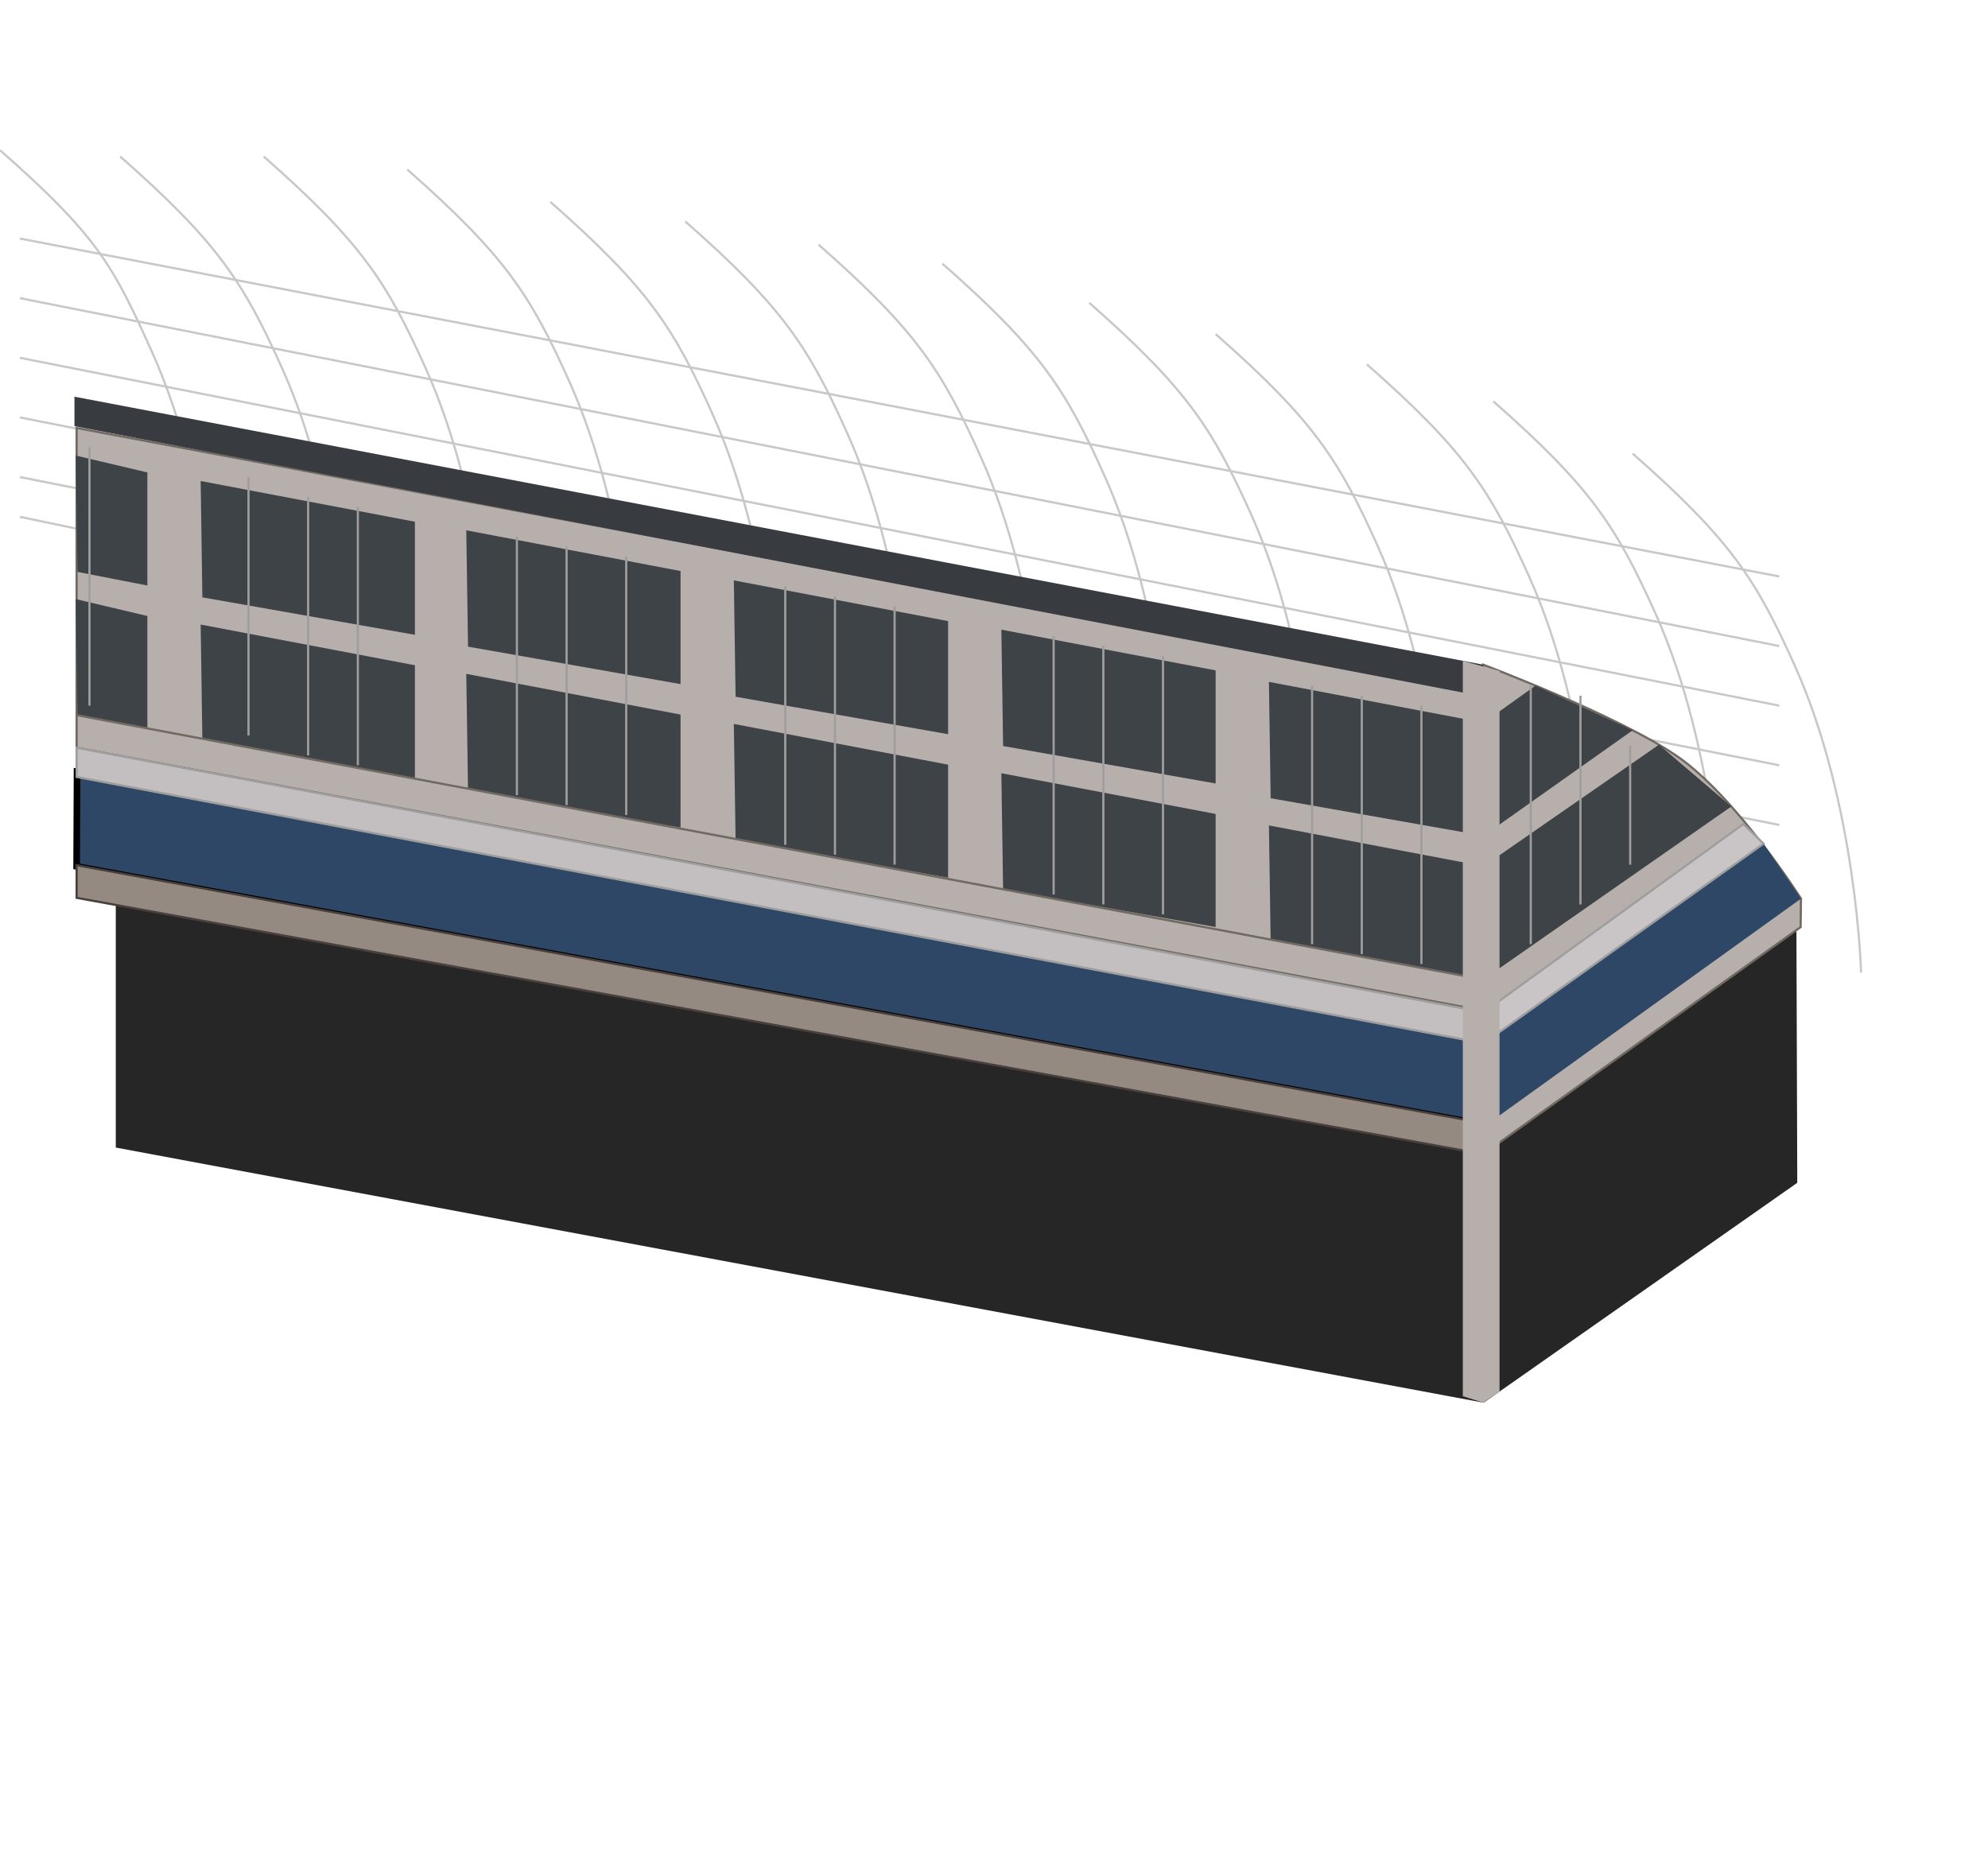
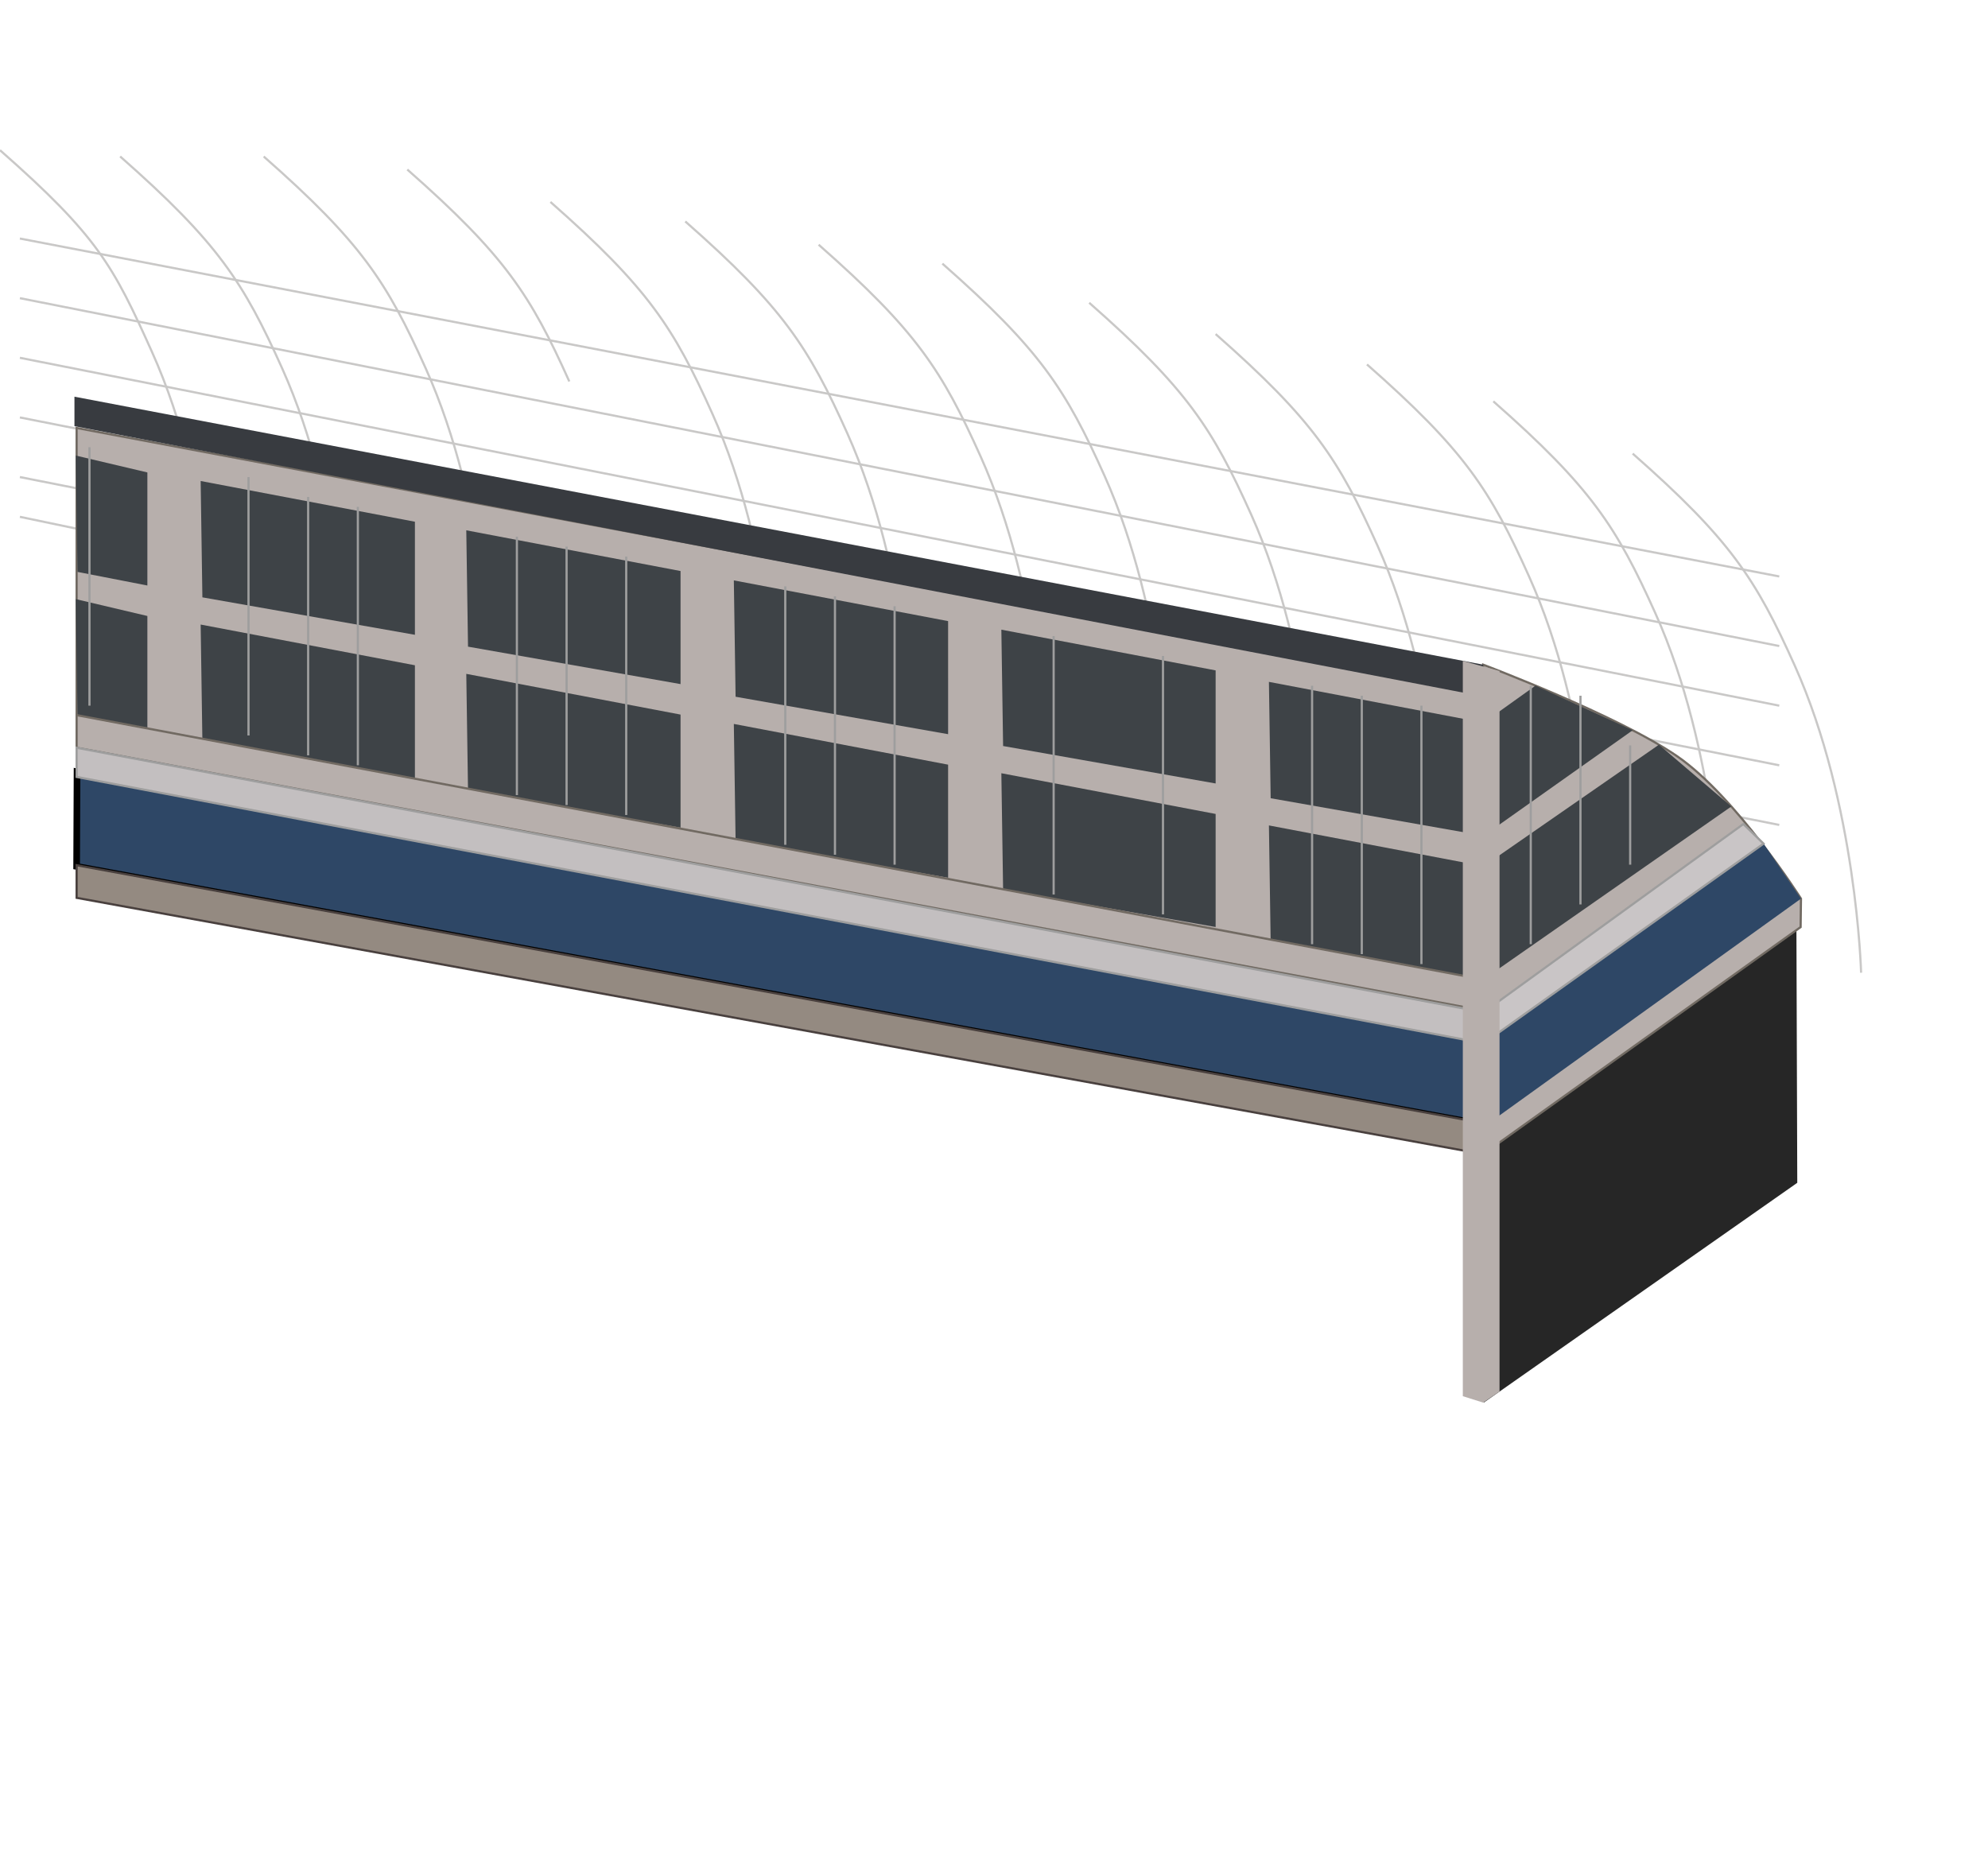
<svg xmlns="http://www.w3.org/2000/svg" width="300" height="280">
  <path fill="none" stroke="#c9c8c7" d="M246.381,68.457C261.155,81.464,264.977,87.407,270.836,100.449C280.173,121.243,280.85,146.805,280.85,146.805" stroke-width="0.33" stroke-opacity="1" style="stroke-width: 0.33px; stroke-opacity: 1;" />
  <path fill="none" stroke="#c9c8c7" d="M225.352,60.57C240.126,73.575,243.949,79.52,249.808,92.562C259.144,113.356,259.822,138.918,259.822,138.918" stroke-width="0.33" stroke-opacity="1" style="stroke-width: 0.33px; stroke-opacity: 1;" />
  <path fill="none" stroke="#c9c8c7" d="M206.285,55.001C221.059,68.006,224.882,73.951,230.74,86.993C240.077,107.787,240.754,133.349,240.754,133.349" stroke-width="0.33" stroke-opacity="1" style="stroke-width: 0.33px; stroke-opacity: 1;" />
  <path fill="none" stroke="#c9c8c7" d="M183.446,50.418C198.218,63.426,202.042,69.368,207.901,82.41C217.238,103.206,217.915,128.768,217.915,128.768" stroke-width="0.33" stroke-opacity="1" style="stroke-width: 0.33px; stroke-opacity: 1;" />
  <path fill="none" stroke="#c9c8c7" d="M164.37,45.696C179.142,58.702,182.964,64.646,188.825,77.688C198.161,98.482,198.837,124.043,198.837,124.043" stroke-width="0.33" stroke-opacity="1" style="stroke-width: 0.33px; stroke-opacity: 1;" />
  <path fill="none" stroke="#c9c8c7" d="M142.212,39.786C156.984,52.792,160.809,58.736,166.667,71.778C176.006,92.572,176.682,118.134,176.682,118.134" stroke-width="0.33" stroke-opacity="1" style="stroke-width: 0.33px; stroke-opacity: 1;" />
  <path fill="none" stroke="#c9c8c7" d="M123.538,36.93C138.313,49.938,142.135,55.88,147.994,68.922C157.331,89.718,158.008,115.278,158.008,115.278" stroke-width="0.33" stroke-opacity="1" style="stroke-width: 0.33px; stroke-opacity: 1;" />
  <path fill="none" stroke="#c9c8c7" d="M103.413,33.419C118.188,46.425,122.01,52.37,127.869,65.411C137.206,86.207,137.883,111.769,137.883,111.769" stroke-width="0.33" stroke-opacity="1" style="stroke-width: 0.33px; stroke-opacity: 1;" />
  <path fill="none" stroke="#c9c8c7" d="M83.06,30.476C97.832,43.482,101.656,49.426,107.513,62.468C116.85,83.264,117.528,108.824,117.528,108.824" stroke-width="0.33" stroke-opacity="1" style="stroke-width: 0.33px; stroke-opacity: 1;" />
-   <path fill="none" stroke="#c9c8c7" d="M61.459,25.581C76.231,38.587,80.056,44.531,85.914,57.573C95.253,78.367,95.929,103.929,95.929,103.929" stroke-width="0.33" stroke-opacity="1" style="stroke-width: 0.33px; stroke-opacity: 1;" />
+   <path fill="none" stroke="#c9c8c7" d="M61.459,25.581C76.231,38.587,80.056,44.531,85.914,57.573" stroke-width="0.33" stroke-opacity="1" style="stroke-width: 0.33px; stroke-opacity: 1;" />
  <path fill="none" stroke="#c9c8c7" d="M39.793,23.617C54.567,36.622,58.39,42.567,64.248,55.607C73.585,76.404,74.263,101.965,74.263,101.965" stroke-width="0.33" stroke-opacity="1" style="stroke-width: 0.33px; stroke-opacity: 1;" />
  <path fill="none" stroke="#c9c8c7" d="M18.131,23.614C32.903,36.622,36.725,42.564,42.584,55.606C51.921,76.403,52.598,101.964,52.598,101.964" stroke-width="0.33" stroke-opacity="1" style="stroke-width: 0.33px; stroke-opacity: 1;" />
  <path fill="none" stroke="#c9c8c7" d="M0,22.666C14.774,35.672,17.097,40.117,22.955,53.158C32.294,73.954,32.97,99.514,32.97,99.514" stroke-width="0.33" stroke-opacity="1" style="stroke-width: 0.33px; stroke-opacity: 1;" />
  <path fill="none" stroke="#c9c8c7" d="M3.001,36L268.501,87" stroke-width="0.33" stroke-opacity="1" style="stroke-width: 0.33px; stroke-opacity: 1;" />
  <path fill="none" stroke="#c9c8c7" d="M3.001,45L268.501,97.5" stroke-width="0.33" stroke-opacity="1" style="stroke-width: 0.33px; stroke-opacity: 1;" />
  <path fill="none" stroke="#c9c8c7" d="M3.001,54L268.501,106.5" stroke-width="0.33" stroke-opacity="1" style="stroke-width: 0.33px; stroke-opacity: 1;" />
  <path fill="none" stroke="#c9c8c7" d="M3.001,63L268.501,115.5" stroke-width="0.33" stroke-opacity="1" style="stroke-width: 0.33px; stroke-opacity: 1;" />
  <path fill="none" stroke="#c9c8c7" d="M3.001,72L268.501,124.5" stroke-width="0.33" stroke-opacity="1" style="stroke-width: 0.33px; stroke-opacity: 1;" />
  <path fill="none" stroke="#c9c8c7" d="M3.001,78L268.501,133.5" stroke-width="0.33" stroke-opacity="1" style="stroke-width: 0.33px; stroke-opacity: 1;" />
-   <path fill="#262626" stroke="#000000" d="M17.472,102.472L223.821,167.005L223.821,211.685L17.472,173.192Z" stroke-width="0" stroke-opacity="1" style="stroke-width: 0px; stroke-opacity: 1;" />
  <path fill="#262626" stroke="#000000" d="M271.072,134.589L223.908,167.005L223.908,211.686L271.218,178.511Z" stroke-width="0" stroke-opacity="1" style="stroke-width: 0px; stroke-opacity: 1;" />
  <path fill="#b7afac" stroke="#716a62" d="M223.821,174.186L271.722,139.919L271.776,135.626C271.776,135.626,262.025,120.288,253.09,114.133C244.155,107.977,223.821,100.317,223.821,100.317V174.186L223.821,174.186Z" stroke-width="0.33" stroke-opacity="1" style="stroke-width: 0.33px; stroke-opacity: 1;" />
  <path fill="#b7afac" stroke="#716a62" d="M11.563,64.589L11.563,108.383L223.821,148.57L223.821,104.492Z" stroke-width="0.33" stroke-opacity="1" style="stroke-width: 0.33px; stroke-opacity: 1;" />
  <path fill="#2e4766" stroke="#000000" d="M223.821,169.692L223.821,157.017L11.627,116.486L11.564,130.762Z" stroke-opacity="1" style="stroke-opacity: 1;" />
  <path fill="#383b40" stroke="#000000" d="M223.821,105.112L223.821,100.314L11.235,59.869L11.235,64.32Z" stroke-width="0" stroke-opacity="1" style="stroke-width: 0px; stroke-opacity: 1;" />
  <path fill="#2e4766" stroke="#000000" d="M223.908,170.052L223.908,157.376L266.13,127.326L271.776,135.626Z" stroke-width="0" stroke-opacity="1" style="stroke-width: 0px; stroke-opacity: 1;" />
  <path fill="#3e4347" stroke="#000000" d="M223.821,126.122L223.821,109.057L191.487,102.91L191.751,120.47Z" stroke-width="0" stroke-opacity="1" style="stroke-width: 0px; stroke-opacity: 1;" />
  <path fill="#3e4347" stroke="#000000" d="M183.446,118.243L183.446,101.178L151.11,95.031L151.374,112.591Z" stroke-width="0" stroke-opacity="1" style="stroke-width: 0px; stroke-opacity: 1;" />
  <path fill="#3e4347" stroke="#000000" d="M223.821,147.786L223.821,130.721L191.487,124.575L191.751,142.133Z" stroke-width="0" stroke-opacity="1" style="stroke-width: 0px; stroke-opacity: 1;" />
  <path fill="#3e4347" stroke="#000000" d="M183.446,139.908L183.446,122.843L151.11,116.697L151.374,134.255Z" stroke-width="0" stroke-opacity="1" style="stroke-width: 0px; stroke-opacity: 1;" />
  <path fill="#3e4347" stroke="#000000" d="M223.908,126.122L223.908,109.057L231.717,103.475L246.381,110.213Z" stroke-width="0" stroke-opacity="1" style="stroke-width: 0px; stroke-opacity: 1;" />
  <path fill="#3e4347" stroke="#000000" d="M223.908,147.786L223.908,130.721L250.34,112.394L261.267,121.718Z" stroke-width="0" stroke-opacity="1" style="stroke-width: 0px; stroke-opacity: 1;" />
  <path fill="#3e4347" stroke="#000000" d="M143.075,110.805L143.074,93.74L110.74,87.594L111.004,105.153Z" stroke-width="0" stroke-opacity="1" style="stroke-width: 0px; stroke-opacity: 1;" />
  <path fill="#3e4347" stroke="#000000" d="M143.075,132.469L143.074,115.404L110.74,109.258L111.004,126.816Z" stroke-width="0" stroke-opacity="1" style="stroke-width: 0px; stroke-opacity: 1;" />
  <path fill="#3e4347" stroke="#000000" d="M102.699,103.246L102.698,86.181L70.365,80.035L70.626,97.594Z" stroke-width="0" stroke-opacity="1" style="stroke-width: 0px; stroke-opacity: 1;" />
  <path fill="#3e4347" stroke="#000000" d="M102.699,124.911L102.698,107.846L70.365,101.7L70.626,119.26Z" stroke-width="0" stroke-opacity="1" style="stroke-width: 0px; stroke-opacity: 1;" />
  <path fill="#3e4347" stroke="#000000" d="M62.613,95.805L62.613,78.74L30.281,72.594L30.541,90.153Z" stroke-width="0" stroke-opacity="1" style="stroke-width: 0px; stroke-opacity: 1;" />
  <path fill="#3e4347" stroke="#000000" d="M62.613,117.469L62.613,100.404L30.281,94.258L30.541,111.816Z" stroke-width="0" stroke-opacity="1" style="stroke-width: 0px; stroke-opacity: 1;" />
  <path fill="#3e4347" stroke="#000000" d="M22.239,88.366L22.239,71.301L11.431,68.752L11.694,86.313Z" stroke-width="0" stroke-opacity="1" style="stroke-width: 0px; stroke-opacity: 1;" />
  <path fill="#3e4347" stroke="#000000" d="M22.239,110.031L22.239,92.966L11.431,90.418L11.694,107.978Z" stroke-width="0" stroke-opacity="1" style="stroke-width: 0px; stroke-opacity: 1;" />
  <path fill="#b7afac" stroke="#716a62" d="M11.563,107.928L11.563,112.853L223.821,152.52L223.821,147.834Z" stroke-width="0.33" stroke-opacity="1" style="stroke-width: 0.33px; stroke-opacity: 1;" />
  <path fill="#c3bfc0" stroke="#9e9e9e" d="M11.563,112.852L11.563,117.256L223.821,157.443L223.821,152.758Z" stroke-width="0.33" stroke-opacity="1" style="stroke-width: 0.33px; stroke-opacity: 1;" />
  <path fill="#948a81" stroke="#49403e" d="M11.563,130.579L11.563,135.502L223.821,174.185L223.821,169.498Z" stroke-width="0.33" stroke-opacity="1" style="stroke-width: 0.33px; stroke-opacity: 1;" />
  <path fill="#c9c5c6" stroke="#9e9e9e" d="M263.081,124.366L266.13,127.325L223.909,157.443L223.909,152.758Z" stroke-width="0.33" stroke-opacity="1" style="stroke-width: 0.33px; stroke-opacity: 1;" />
  <path fill="#b7afac" stroke="#000000" d="M220.748,99.745L220.748,210.716L223.821,211.685L226.287,210.016L226.287,107.353L226.287,101.272Z" stroke-width="0" stroke-opacity="1" style="stroke-width: 0px; stroke-opacity: 1;" />
  <path fill="none" stroke="#9e9e9e" d="M13.501,106.5V67.5" stroke-width="0.33" stroke-opacity="1" style="stroke-width: 0.33px; stroke-opacity: 1;" />
  <path fill="none" stroke="#9e9e9e" d="M37.501,111V72" stroke-width="0.33" stroke-opacity="1" style="stroke-width: 0.33px; stroke-opacity: 1;" />
  <path fill="none" stroke="#9e9e9e" d="M46.501,114V75" stroke-width="0.33" stroke-opacity="1" style="stroke-width: 0.33px; stroke-opacity: 1;" />
  <path fill="none" stroke="#9e9e9e" d="M54.001,115.5V76.5" stroke-width="0.33" stroke-opacity="1" style="stroke-width: 0.33px; stroke-opacity: 1;" />
  <path fill="none" stroke="#9e9e9e" d="M78.001,120V81" stroke-width="0.33" stroke-opacity="1" style="stroke-width: 0.33px; stroke-opacity: 1;" />
  <path fill="none" stroke="#9e9e9e" d="M85.501,121.5V82.5" stroke-width="0.33" stroke-opacity="1" style="stroke-width: 0.33px; stroke-opacity: 1;" />
  <path fill="none" stroke="#9e9e9e" d="M94.501,123V84" stroke-width="0.33" stroke-opacity="1" style="stroke-width: 0.33px; stroke-opacity: 1;" />
  <path fill="none" stroke="#9e9e9e" d="M118.501,127.5V88.5" stroke-width="0.33" stroke-opacity="1" style="stroke-width: 0.33px; stroke-opacity: 1;" />
  <path fill="none" stroke="#9e9e9e" d="M126.001,129V90" stroke-width="0.33" stroke-opacity="1" style="stroke-width: 0.33px; stroke-opacity: 1;" />
  <path fill="none" stroke="#9e9e9e" d="M135.001,130.5V91.5" stroke-width="0.33" stroke-opacity="1" style="stroke-width: 0.33px; stroke-opacity: 1;" />
  <path fill="none" stroke="#9e9e9e" d="M159.001,135V96" stroke-width="0.33" stroke-opacity="1" style="stroke-width: 0.33px; stroke-opacity: 1;" />
-   <path fill="none" stroke="#9e9e9e" d="M166.501,136.5V97.5" stroke-width="0.33" stroke-opacity="1" style="stroke-width: 0.33px; stroke-opacity: 1;" />
  <path fill="none" stroke="#9e9e9e" d="M175.501,138V99" stroke-width="0.33" stroke-opacity="1" style="stroke-width: 0.33px; stroke-opacity: 1;" />
  <path fill="none" stroke="#9e9e9e" d="M198.001,142.5V103.5" stroke-width="0.33" stroke-opacity="1" style="stroke-width: 0.33px; stroke-opacity: 1;" />
  <path fill="none" stroke="#9e9e9e" d="M205.501,144V105" stroke-width="0.33" stroke-opacity="1" style="stroke-width: 0.33px; stroke-opacity: 1;" />
  <path fill="none" stroke="#9e9e9e" d="M214.501,145.5V106.5" stroke-width="0.33" stroke-opacity="1" style="stroke-width: 0.33px; stroke-opacity: 1;" />
  <path fill="none" stroke="#9e9e9e" d="M231.001,142.5V103.5" stroke-width="0.33" stroke-opacity="1" style="stroke-width: 0.33px; stroke-opacity: 1;" />
  <path fill="none" stroke="#9e9e9e" d="M238.501,136.5V105" stroke-width="0.33" stroke-opacity="1" style="stroke-width: 0.33px; stroke-opacity: 1;" />
  <path fill="none" stroke="#9e9e9e" d="M246.001,130.5V112.5" stroke-width="0.33" stroke-opacity="1" style="stroke-width: 0.33px; stroke-opacity: 1;" />
  <path fill="#212528" stroke="#000000" d="M 223.518 147.871 L 11.431 108.438 L 11.431 90.379 L 223.518 130.626 L 249.752 112.851 C 250.334 111.978 261.638 121.161 261.267 121.717 L 223.518 147.871 Z" fill-opacity="0" stroke-width="0" style="fill-opacity: 0; stroke-width: 0px; cursor: pointer;" />
  <path fill="#212528" stroke="#000000" d="M223.518,126L11.431,86.811L11.431,68.752L223.518,108.999L231.717,103.473L246.381,110.213Z" fill-opacity="0" stroke-width="0" style="fill-opacity: 0; stroke-width: 0px; cursor: pointer;" />
  <g class="floors">
    <path fill="#f26722" stroke="#000000" d="M223.518,147.871L11.431,108.438L11.431,90.379L223.518,130.626L249.752,112.851L261.267,121.717Z" fill-opacity="0" stroke-width="0" style="fill-opacity: 0; stroke-width: 0px; cursor: pointer;" />
    <path fill="#f26722" stroke="#000000" d="M223.518,126L11.431,86.811L11.431,68.752L223.518,108.999L231.717,103.473L246.381,110.213Z" fill-opacity="0" stroke-width="0" style="fill-opacity: 0; stroke-width: 0px; cursor: pointer;" />
  </g>
</svg>